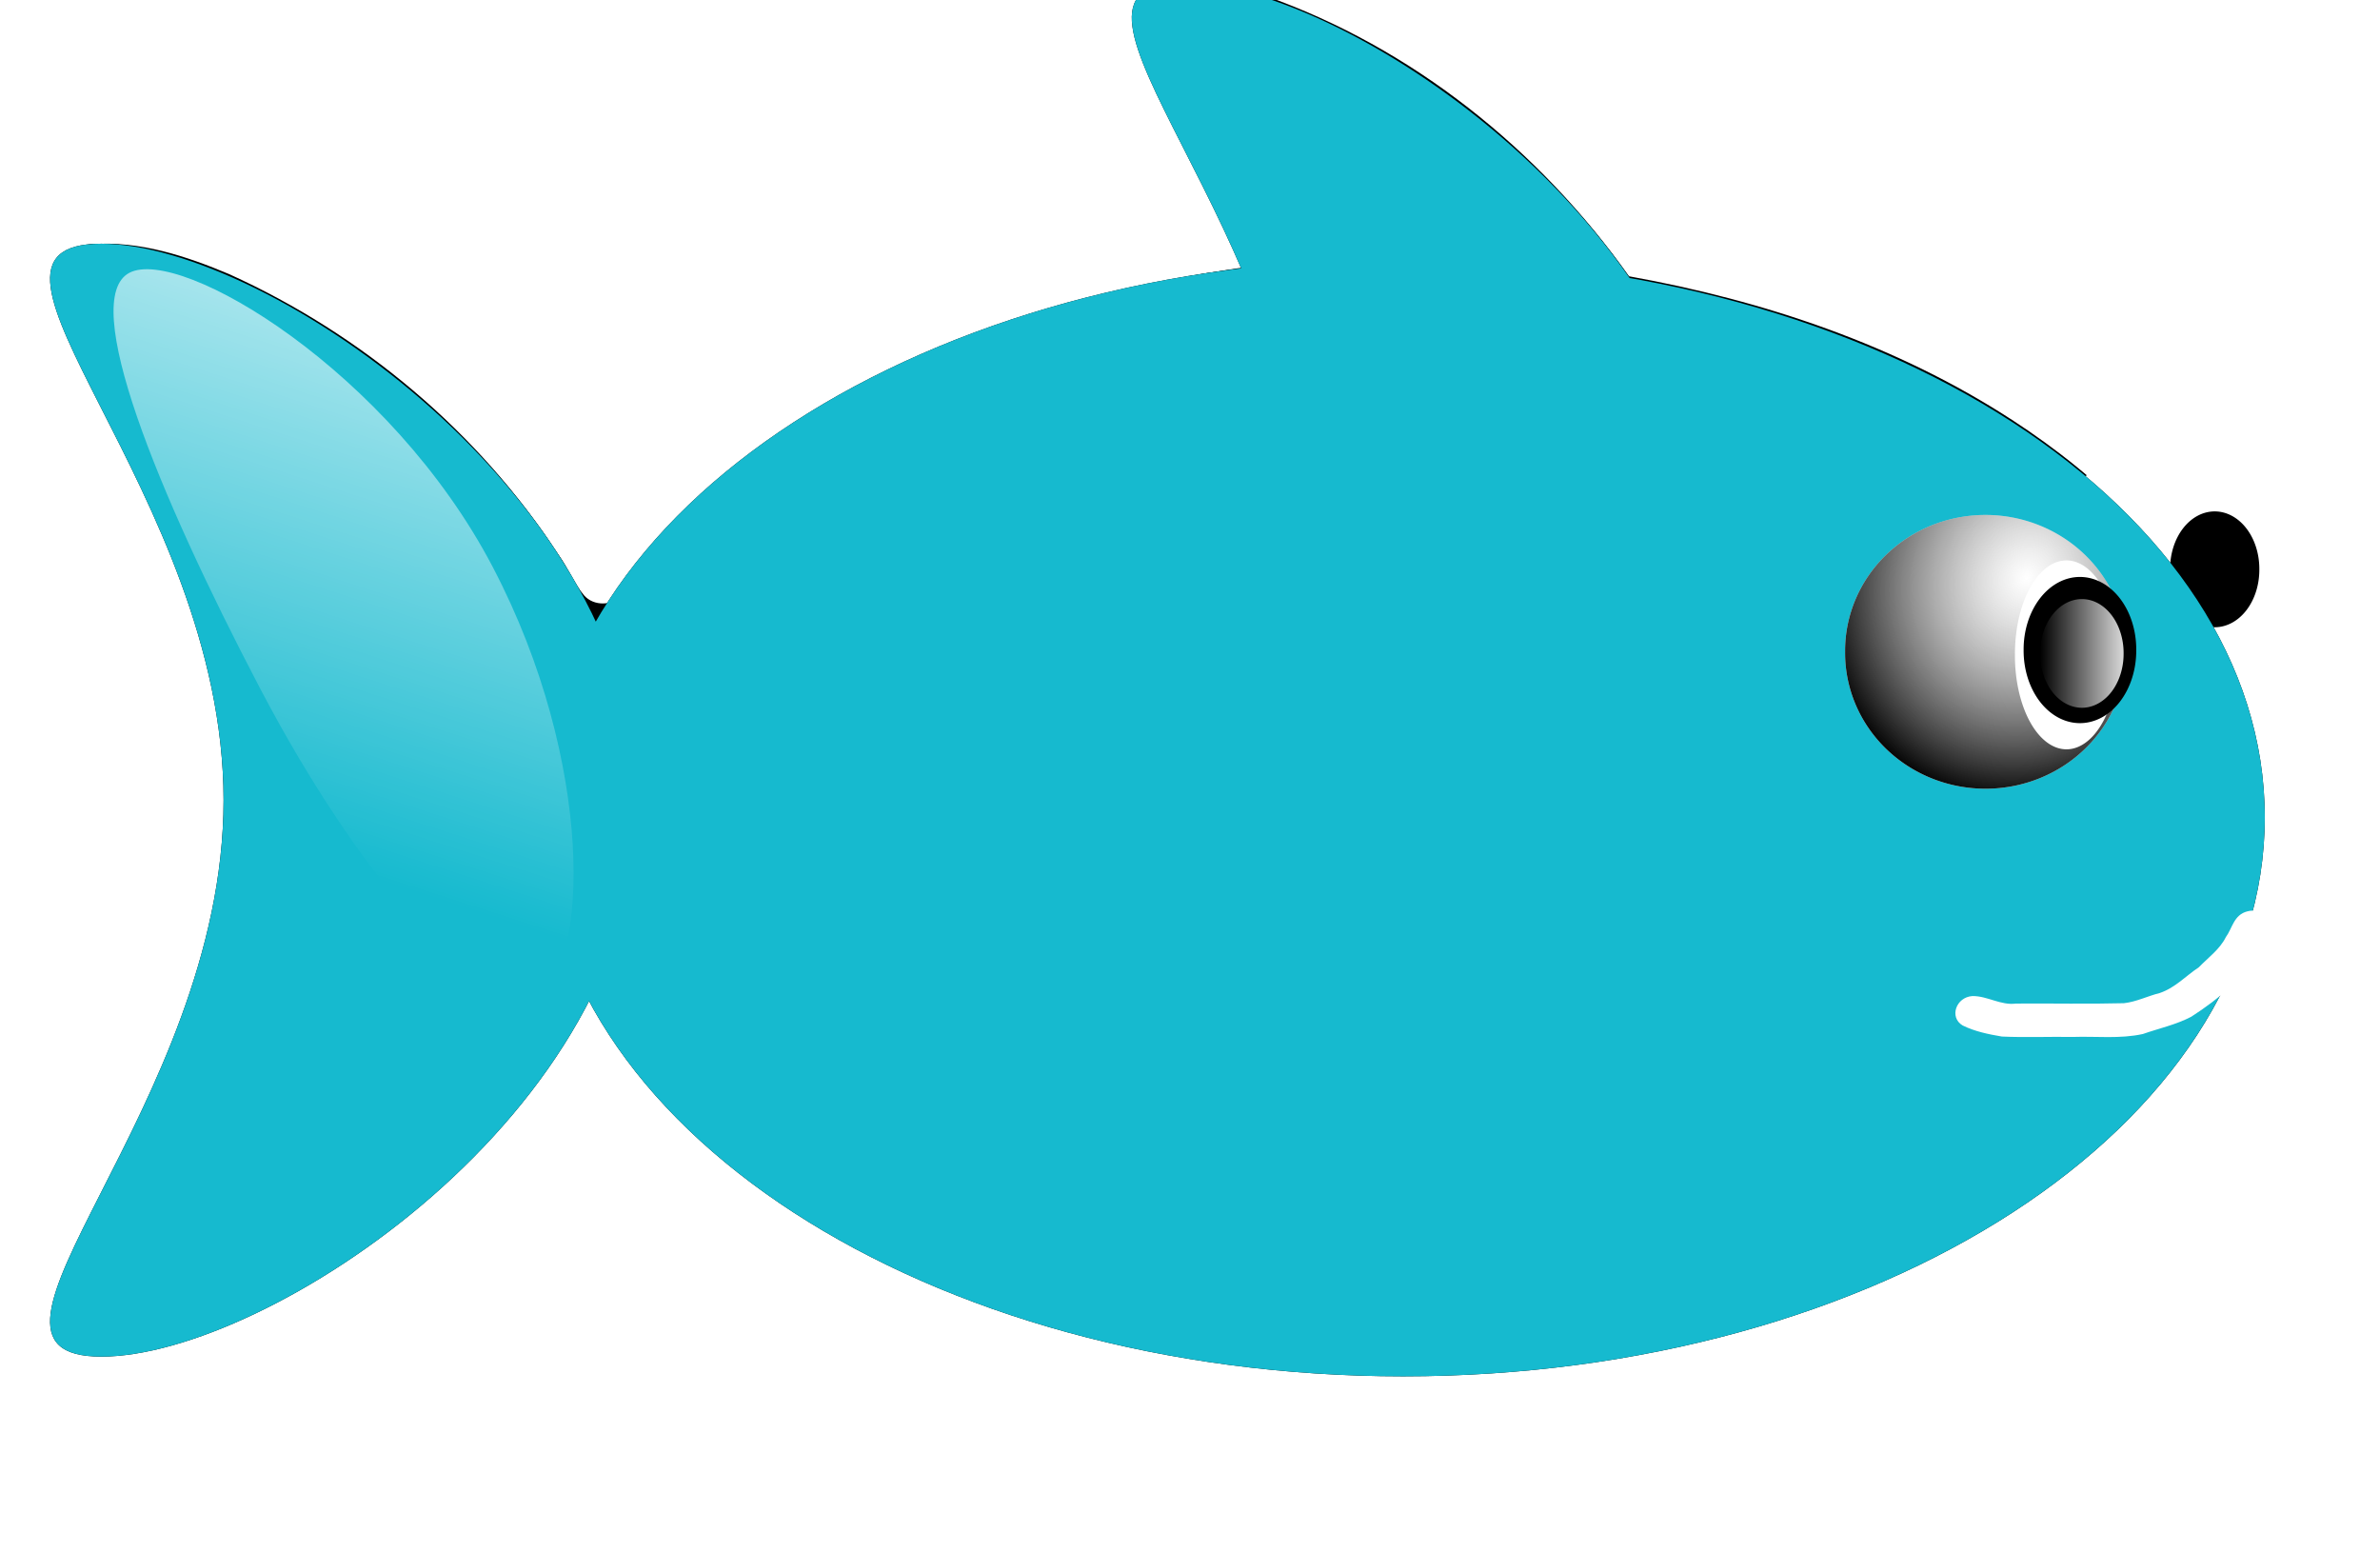
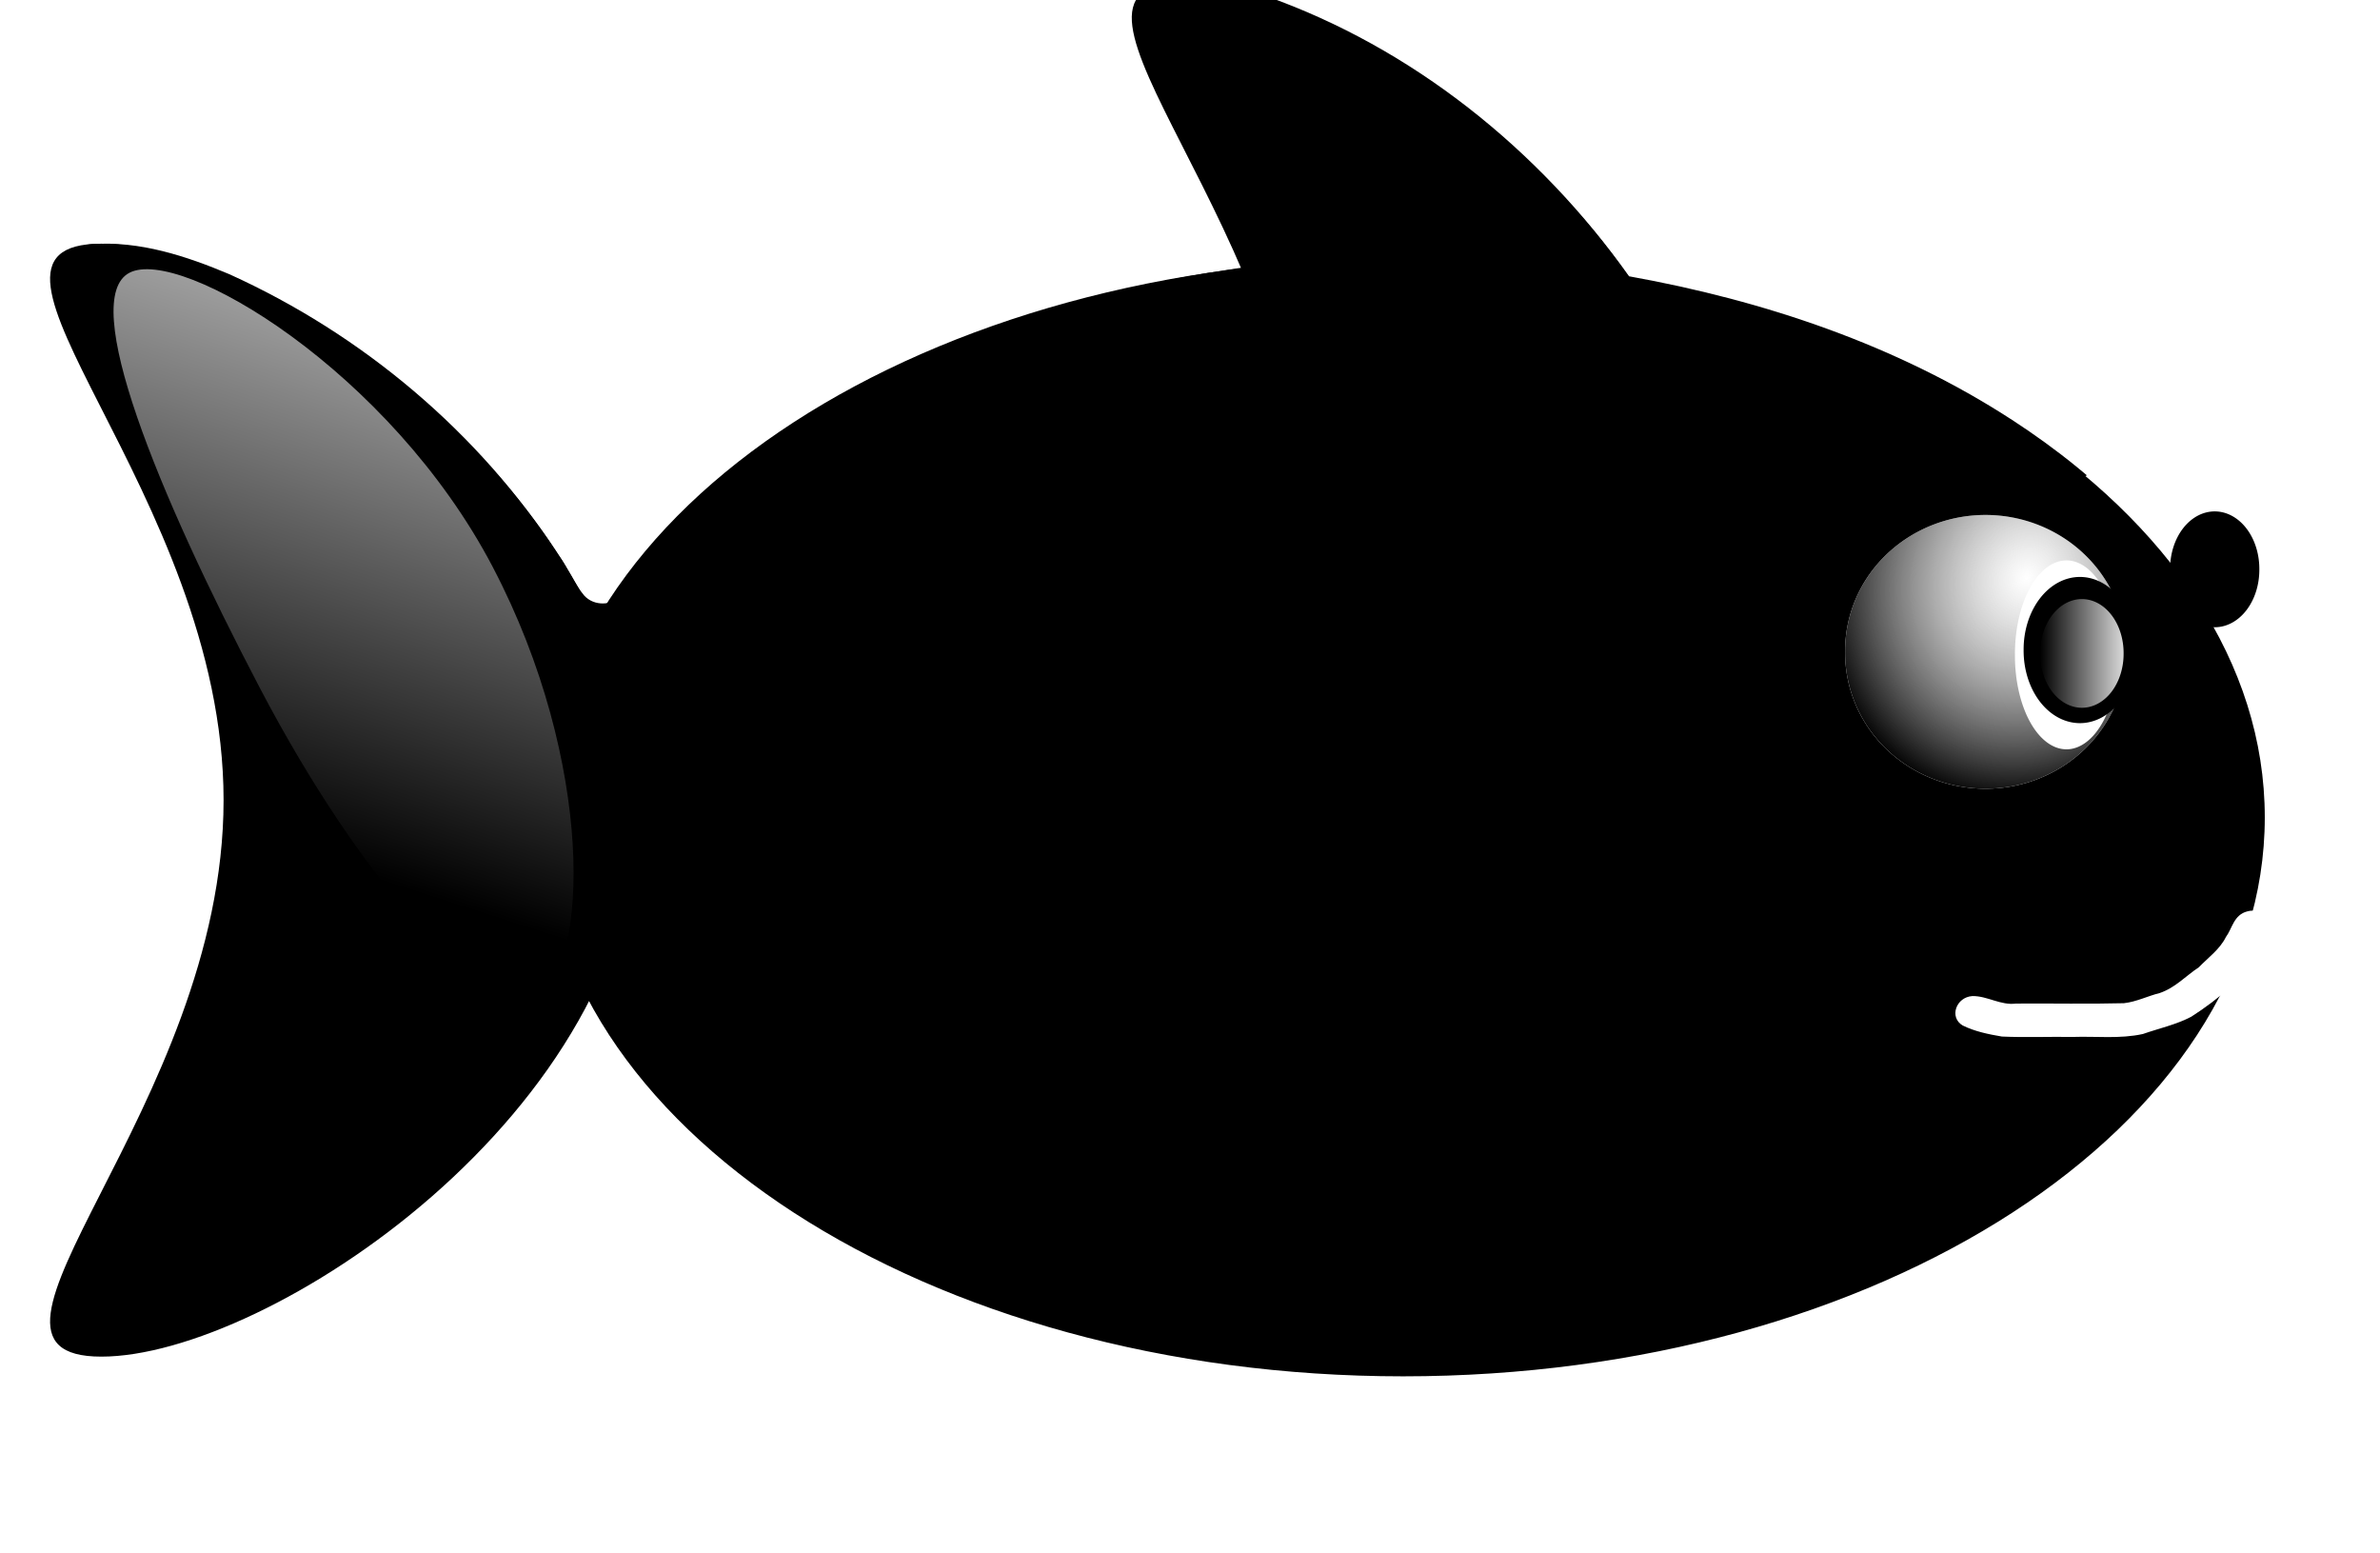
<svg xmlns="http://www.w3.org/2000/svg" xmlns:xlink="http://www.w3.org/1999/xlink" width="110.583mm" height="72.152mm" viewBox="0 0 110.583 72.152" version="1.1" id="svg1" xml:space="preserve">
  <defs id="defs1">
    <filter id="filter5038" color-interpolation-filters="sRGB" x="-0.04" y="-0.063" width="1.079" height="1.127">
      <feGaussianBlur id="feGaussianBlur5040" stdDeviation="29.983" />
    </filter>
    <radialGradient id="radialGradient4948" xlink:href="#linearGradient3484-7" gradientUnits="userSpaceOnUse" cy="9250.3" cx="4686.1" gradientTransform="matrix(1.332,0.554,-0.62,1.493,4004.9,-7123.7)" r="152.12" />
    <linearGradient id="linearGradient3484-7">
      <stop id="stop3486-2" style="stop-color:#808080;stop-opacity:0" offset="0" />
      <stop id="stop3488-0" style="stop-color:#000000" offset="1" />
    </linearGradient>
    <linearGradient id="linearGradient4950" y2="9369.4" xlink:href="#linearGradient3498-6" gradientUnits="userSpaceOnUse" x2="4315" y1="9369.4" x1="4673.1" />
    <linearGradient id="linearGradient3498-6">
      <stop id="stop3500-0" style="stop-color:#ffffff" offset="0" />
      <stop id="stop3502-2" style="stop-color:#ffffff;stop-opacity:0" offset="1" />
    </linearGradient>
    <linearGradient id="linearGradient4958" y2="9473.9" xlink:href="#linearGradient3498-6" gradientUnits="userSpaceOnUse" x2="4109.2" y1="7966.3" x1="4081.5" />
    <clipPath id="clipPath3445-9">
      <path id="path3447-7" style="fill:none;stroke:#000000;stroke-width:1px" d="m 3275.6,8861 c 0,0 187.61,425.93 669.31,476.63 481.7,50.706 867.07,-55.776 1085.1,-152.12 218.03,-96.341 -273.81,-669.31 -273.81,-669.31 l -613.54,-334.66 -501.99,147.05 z" />
    </clipPath>
    <linearGradient id="linearGradient4964" y2="9562.5" gradientUnits="userSpaceOnUse" x2="2657.2" gradientTransform="matrix(0.486,-0.254,0.218,0.416,-68.27,7106.5)" y1="8687" x1="3697">
      <stop id="stop3548-3" style="stop-color:#ffffff" offset="0" />
      <stop id="stop3550-7" style="stop-color:#ffffff;stop-opacity:0" offset="1" />
    </linearGradient>
  </defs>
  <g id="layer1" transform="translate(-42.011,-57.371)">
    <g id="g5092" transform="matrix(0.056,0,0,0.056,-83.616,-654.319)">
      <g id="g3784" transform="translate(-993.83,2951.1)" style="stroke-width:0.993;stroke-dasharray:none">
        <g id="g3">
          <g id="g2">
            <g id="g1">
              <path id="path3948" style="fill:#000000;filter:url(#filter5038)" d="m 3228,12694 c -10.406,-0.157 -23.291,1.093 -29.14,10.74 -4.532,22.441 8.466,42.752 16.36,62.729 25.077,53.961 54.796,105.77 77.843,160.72 -125.71,16.019 -250.98,50.618 -360.34,116.16 -67.896,39.777 -127.47,93.857 -173.16,157.88 -7.992,9.163 -23.308,9.631 -31.5,0.563 -8.698,-10.206 -13.498,-23.14 -21.453,-33.931 -66.138,-101.66 -162.66,-182.68 -272.98,-232.64 -35.782,-15.081 -74.302,-27.739 -113.63,-24.93 -9.925,0.212 -20.903,7.405 -19.938,18.374 0.805,17.23 8.721,33.106 15.063,48.844 15.812,34.651 34.794,67.781 50.784,102.39 38.54,79.047 71.276,163.05 77.192,251.41 6.045,88.088 -16.761,175.88 -51.968,255.99 -26.018,60.926 -59.834,118.26 -84.945,179.54 -4.702,11.842 -9.087,26.408 -2.7,38.182 12.077,9.48 28.358,7.399 42.544,6.568 49.36,-5.671 95.844,-25.374 139.12,-48.956 48.368,-26.915 93.411,-60.082 133.95,-97.704 46.577,-44.259 85.242,-96.091 117.83,-151.34 40.191,65.485 92.094,124.42 155.92,167.69 97.752,68.072 212.4,109.34 329.07,130.64 140.85,25.104 286.76,22.072 426.36,-9.175 111.85,-25.784 220.7,-71.094 311.59,-142.03 60.868,-48.218 113.19,-110.26 139.84,-184.13 26.112,-72.769 23.355,-155.71 -9.486,-225.93 -36.463,-81.91 -103.21,-146.37 -177.49,-194.58 -95.719,-62.194 -205.88,-98.993 -317.77,-119.12 -74.496,-104.96 -179.75,-189.61 -301.55,-232.58 -21.16,-6.642 -43.14,-11.209 -65.42,-11.39 z" transform="translate(993.83,-2951.1)" />
              <g id="g3527" transform="matrix(0.607,0,0,0.607,2104.1,4686.3)" style="stroke-width:1.636;stroke-dasharray:none">
                <path id="path3506" style="fill:#ffffff;stroke-width:1.636;stroke-dasharray:none" d="m 4619.3,9363 a 152.12,147.05 0 1 1 -304.23,0 152.12,147.05 0 1 1 304.23,0 z" transform="translate(324.52,-228.18)" />
                <path id="path3508" style="fill:url(#radialGradient1);stroke-width:1.636;stroke-dasharray:none" d="m 4619.3,9363 a 152.12,147.05 0 1 1 -304.23,0 152.12,147.05 0 1 1 304.23,0 z" transform="translate(324.52,-228.18)" />
                <path id="path3510" style="fill:#ffffff;stroke-width:3.253;stroke-dasharray:none" d="m 4619.3,9363 a 152.12,147.05 0 1 1 -304.23,0 152.12,147.05 0 1 1 304.23,0 z" transform="matrix(0.367,0,0,0.69,3239.9,2677.6)" />
                <path id="path3512" style="fill:#000000;stroke-width:3.534;stroke-dasharray:none" d="m 4619.3,9363 a 152.12,147.05 0 1 1 -304.23,0 152.12,147.05 0 1 1 304.23,0 z" transform="matrix(0.401,0,0,0.534,3102.6,4133)" />
                <path id="path3514" style="fill:url(#linearGradient1);stroke-width:4.763;stroke-dasharray:none" d="m 4619.3,9363 a 152.12,147.05 0 1 1 -304.23,0 152.12,147.05 0 1 1 304.23,0 z" transform="matrix(0.297,0,0,0.397,3569.3,5419.4)" />
              </g>
              <path id="path3418" style="fill:#000000;fill-opacity:1;stroke-width:0.993;stroke-dasharray:none" d="m 4664.96,10209.006 c 0,254.94 -308.99,457.529 -446.21,457.529 -137.22,0 101.41,-206.673 101.41,-461.613 0,-254.94 -238.63,-461.614 -101.41,-461.614 137.22,0 446.21,210.758 446.21,465.698 z m -897.49,216.511 c 0,254.94 -308.99,457.528 -446.21,457.528 -137.22,0 101.41,-206.673 101.41,-461.613 0,-254.94 -238.63,-461.613 -101.41,-461.613 137.22,0 446.21,210.758 446.21,465.698 z m 1348.8,10.212 c 0,256.068 -320.09,463.66 -714.95,463.66 -394.86,0 -714.95,-207.584 -714.95,-463.66 0,-256.068 320.09,-463.659 714.95,-463.659 394.86,0 714.95,207.583 714.95,463.659 z" />
-               <path id="path3429" style="fill:#16bacf;fill-opacity:1;stroke-width:0.993;stroke-dasharray:none" d="m 4664.96,10209.006 c 0,254.94 -308.99,457.529 -446.21,457.529 -137.22,0 101.41,-206.673 101.41,-461.613 0,-254.94 -238.63,-461.614 -101.41,-461.614 137.22,0 446.21,210.758 446.21,465.698 z m -897.49,216.511 c 0,254.94 -308.99,457.528 -446.21,457.528 -137.22,0 101.41,-206.673 101.41,-461.613 0,-254.94 -238.63,-461.613 -101.41,-461.613 137.22,0 446.21,210.758 446.21,465.698 z m 1348.8,10.212 c 0,256.068 -320.09,463.66 -714.95,463.66 -394.86,0 -714.95,-207.584 -714.95,-463.66 0,-256.068 320.09,-463.659 714.95,-463.659 394.86,0 714.95,207.583 714.95,463.659 z" />
              <g id="g3457" style="fill:url(#linearGradient4958);stroke-width:1.305;stroke-dasharray:none" transform="matrix(0.915,0,0,0.633,631.98,4340.3)">
                <g id="g3437" style="fill:url(#linearGradient4);stroke-width:1.305;stroke-dasharray:none" transform="translate(35.494,70.988)" clip-path="url(#clipPath3445-9)">
                  <path id="path3439" style="fill:url(#linearGradient2);stroke-width:1.305;stroke-dasharray:none" d="m 4365.8,9155.1 c 0,316.44 -308.99,567.9 -446.21,567.9 -137.22,0 101.41,-256.53 101.41,-572.97 0,-316.44 -249.72,-645.07 -112.5,-645.07 137.22,0 457.3,333.7 457.3,650.14 z m -897.49,268.74 c 0,316.44 -308.99,567.9 -446.21,567.9 -137.22,0 101.41,-256.53 101.41,-572.97 0,-316.44 -238.63,-572.97 -101.41,-572.97 137.22,0 446.21,261.6 446.21,578.04 z m 1348.8,12.676 c 0,317.84 -320.09,575.51 -714.95,575.51 -394.86,0 -714.95,-257.66 -714.95,-575.51 0,-317.84 320.09,-575.51 714.95,-575.51 394.86,0 714.95,257.66 714.95,575.51 z" />
-                   <path id="path3441" style="fill:url(#linearGradient3);stroke-width:1.305;stroke-dasharray:none" d="m 4365.8,9155.1 c 0,316.44 -308.99,567.9 -446.21,567.9 -137.22,0 101.41,-256.53 101.41,-572.97 0,-316.44 -244.17,-645.07 -106.95,-645.07 137.22,0 451.75,333.7 451.75,650.14 z m -897.49,268.74 c 0,316.44 -308.99,567.9 -446.21,567.9 -137.22,0 101.41,-256.53 101.41,-572.97 0,-316.44 -238.63,-572.97 -101.41,-572.97 137.22,0 446.21,261.6 446.21,578.04 z m 1348.8,12.676 c 0,317.84 -320.09,575.51 -714.95,575.51 -394.86,0 -714.95,-257.66 -714.95,-575.51 0,-317.84 320.09,-575.51 714.95,-575.51 394.86,0 714.95,257.66 714.95,575.51 z" />
                </g>
              </g>
              <g id="g3520" transform="matrix(0.766,0,0,0.766,1346.2,3231.2)" style="stroke-width:1.297;stroke-dasharray:none">
                <path id="path3480" style="fill:#ffffff;stroke-width:1.297;stroke-dasharray:none" d="m 4619.3,9363 a 152.12,147.05 0 1 1 -304.23,0 152.12,147.05 0 1 1 304.23,0 z" transform="translate(152.12,-136.91)" />
                <path id="path3482" style="fill:url(#radialGradient4948);stroke-width:1.297;stroke-dasharray:none" d="m 4619.3,9363 a 152.12,147.05 0 1 1 -304.23,0 152.12,147.05 0 1 1 304.23,0 z" transform="translate(152.12,-136.91)" />
                <path id="path3492" style="fill:#ffffff;stroke-width:2.58;stroke-dasharray:none" d="m 4619.3,9363 a 152.12,147.05 0 1 1 -304.23,0 152.12,147.05 0 1 1 304.23,0 z" transform="matrix(0.367,0,0,0.69,3067.5,2768.9)" />
                <path id="path3494" style="fill:#000000;stroke-width:2.803;stroke-dasharray:none" d="m 4619.3,9363 a 152.12,147.05 0 1 1 -304.23,0 152.12,147.05 0 1 1 304.23,0 z" transform="matrix(0.401,0,0,0.534,2930.2,4224.3)" />
                <path id="path3496" style="fill:url(#linearGradient4950);stroke-width:3.777;stroke-dasharray:none" d="m 4619.3,9363 a 152.12,147.05 0 1 1 -304.23,0 152.12,147.05 0 1 1 304.23,0 z" transform="matrix(0.297,0,0,0.397,3396.9,5510.7)" />
              </g>
              <path id="path3538" style="fill:#ffffff;stroke-width:0.993;stroke-dasharray:none" d="m 5120.7,10534 c -7.271,15.656 -17.607,30.513 -32.392,41.993 -10.131,9.136 -21.242,17.535 -33.074,25.101 -12.385,6.53 -26.708,9.643 -40.113,14.31 -18.931,4.194 -38.754,1.794 -58.069,2.437 -19.627,-0.308 -39.322,0.562 -58.906,-0.328 -11.194,-1.872 -22.731,-4.29 -32.585,-9.213 -11.353,-6.708 -5.502,-23.537 8.196,-24.372 12.481,-0.112 23.369,7.916 36.127,6.235 29.824,-0.232 59.676,0.462 89.483,-0.308 10.444,-1.138 19.7,-5.957 29.732,-8.433 12.96,-4.404 21.631,-14.211 32.372,-21.317 7.897,-8.083 17.609,-15.124 22.494,-25.068 5.397,-7.31 6.519,-18.416 17.728,-21.326 11.7,-3.314 24.78,7.064 20.505,17.074 l -0.639,1.59 -0.862,1.625 z" />
              <path id="path3541" style="fill:url(#linearGradient4964);stroke-width:0.993;stroke-dasharray:none" d="m 3646,10228 c 85.116,162.48 79.366,332.39 37.195,354.48 -42.171,22.092 -145.36,-91.717 -230.47,-254.2 -85.116,-162.48 -150.35,-322.25 -108.18,-344.34 42.171,-22.091 216.35,81.576 301.46,244.06 z" />
            </g>
          </g>
        </g>
      </g>
    </g>
  </g>
</svg>